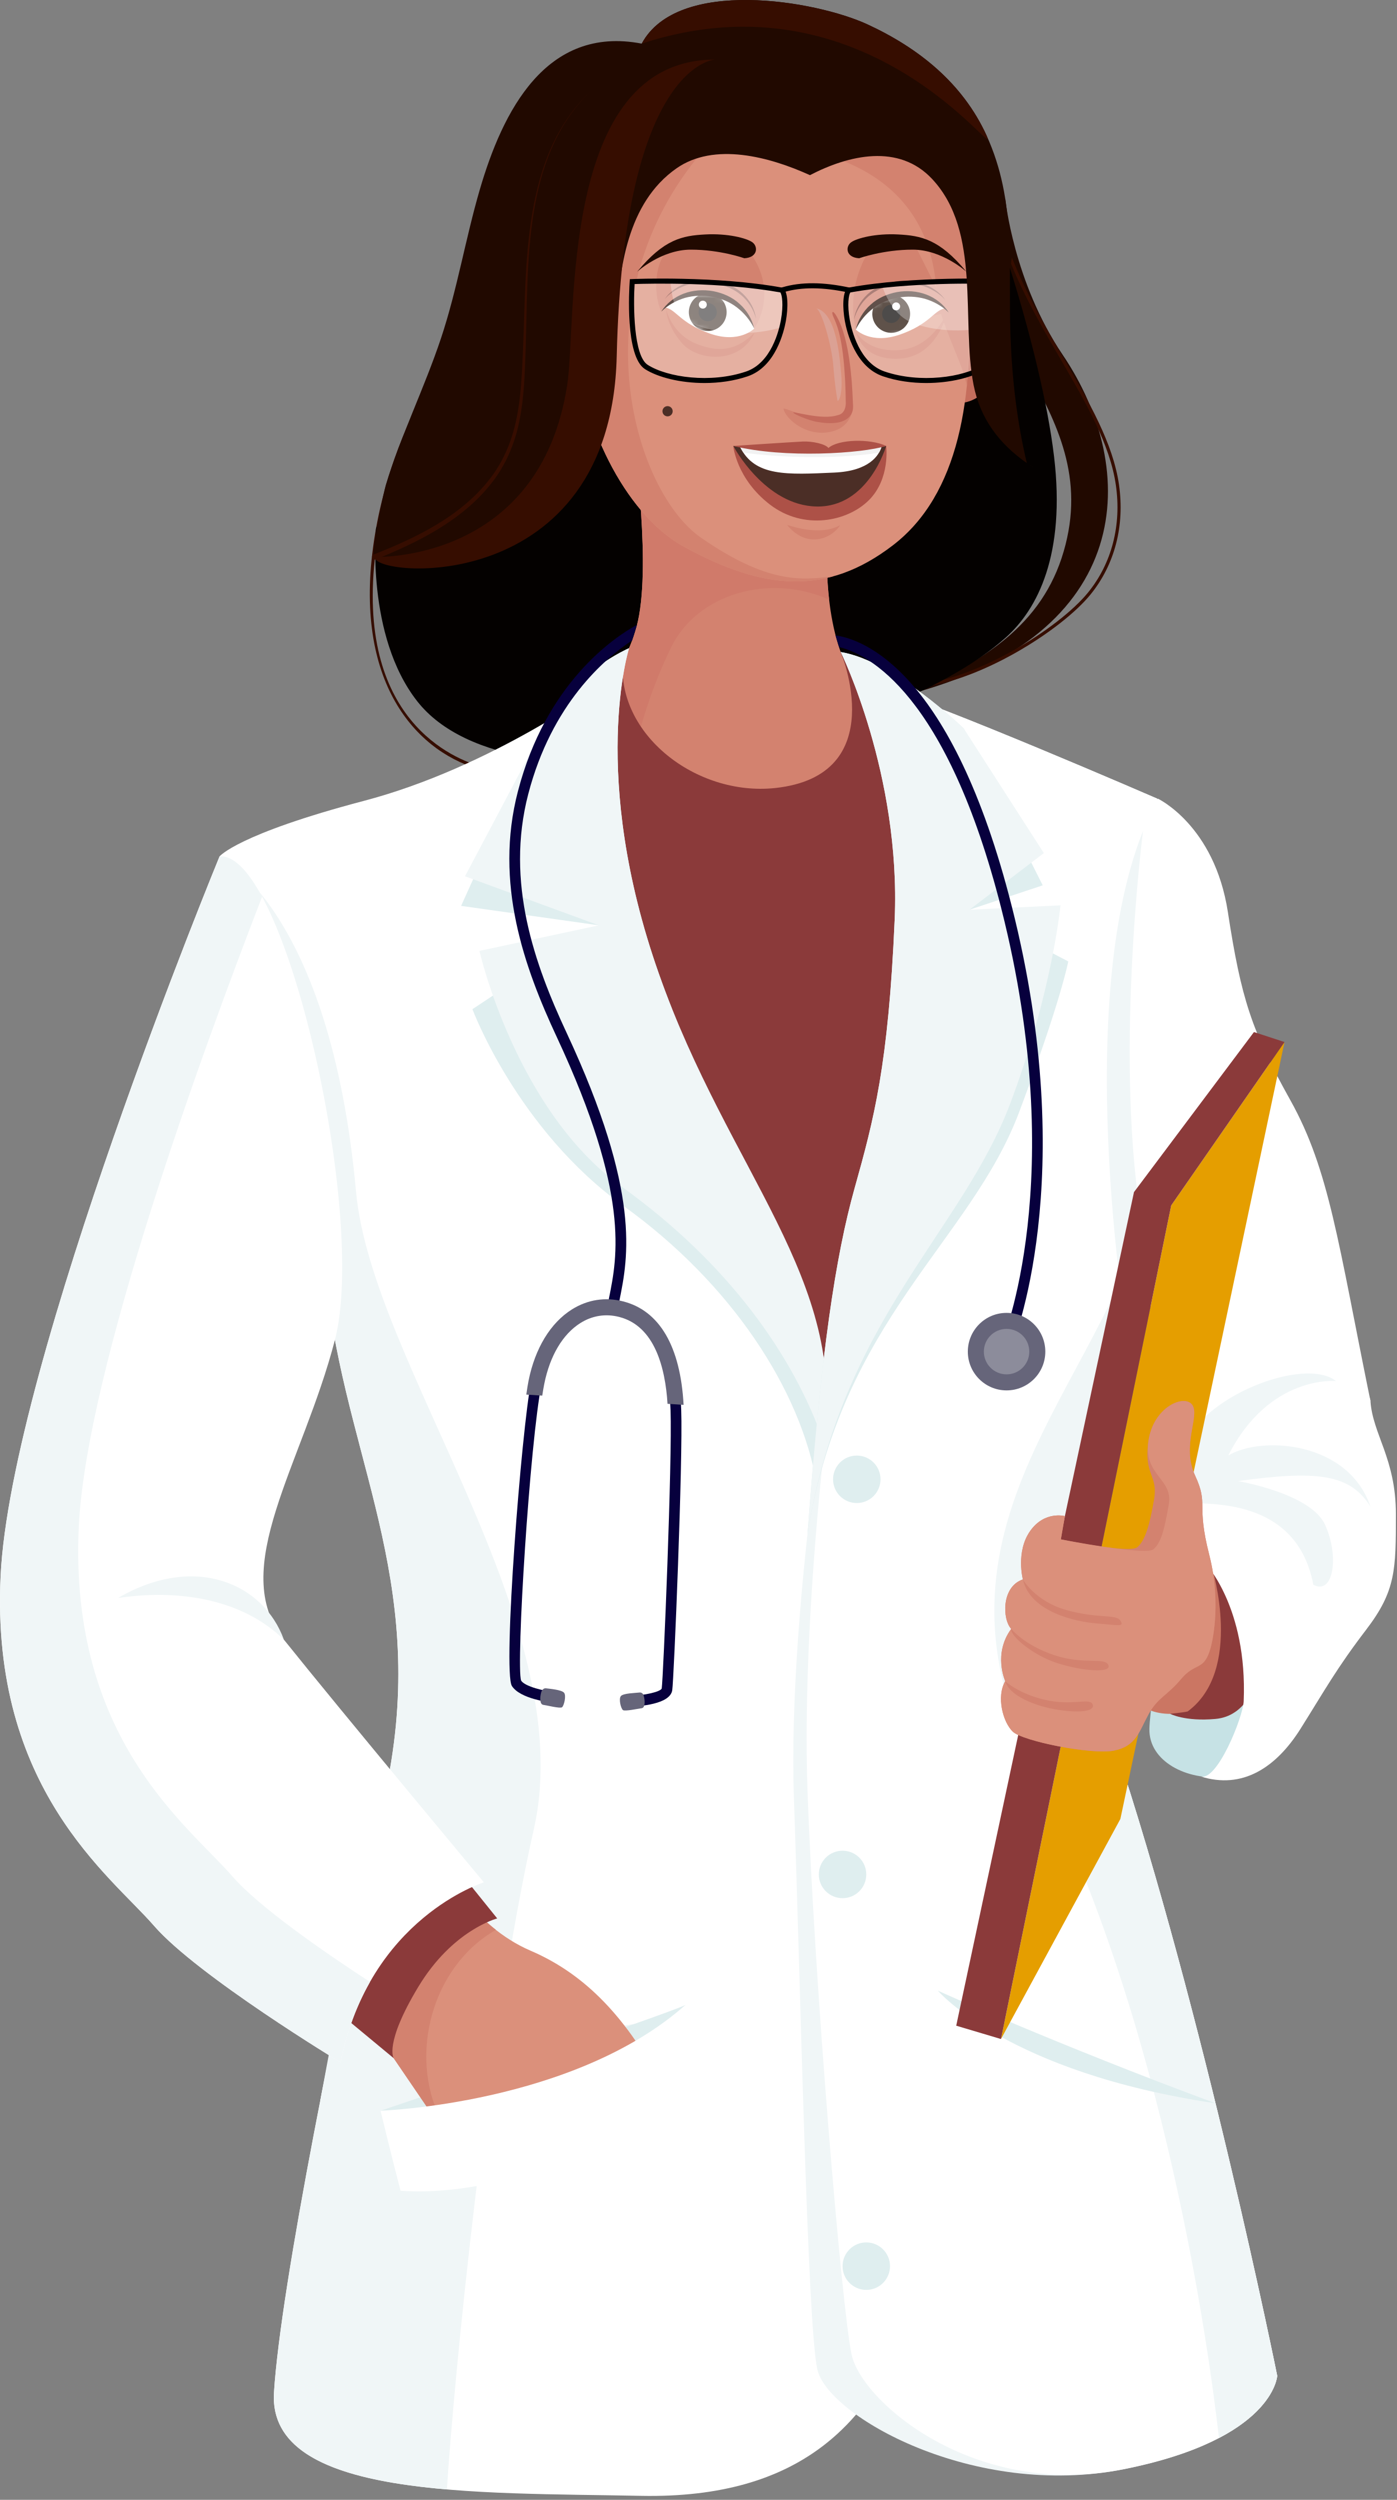
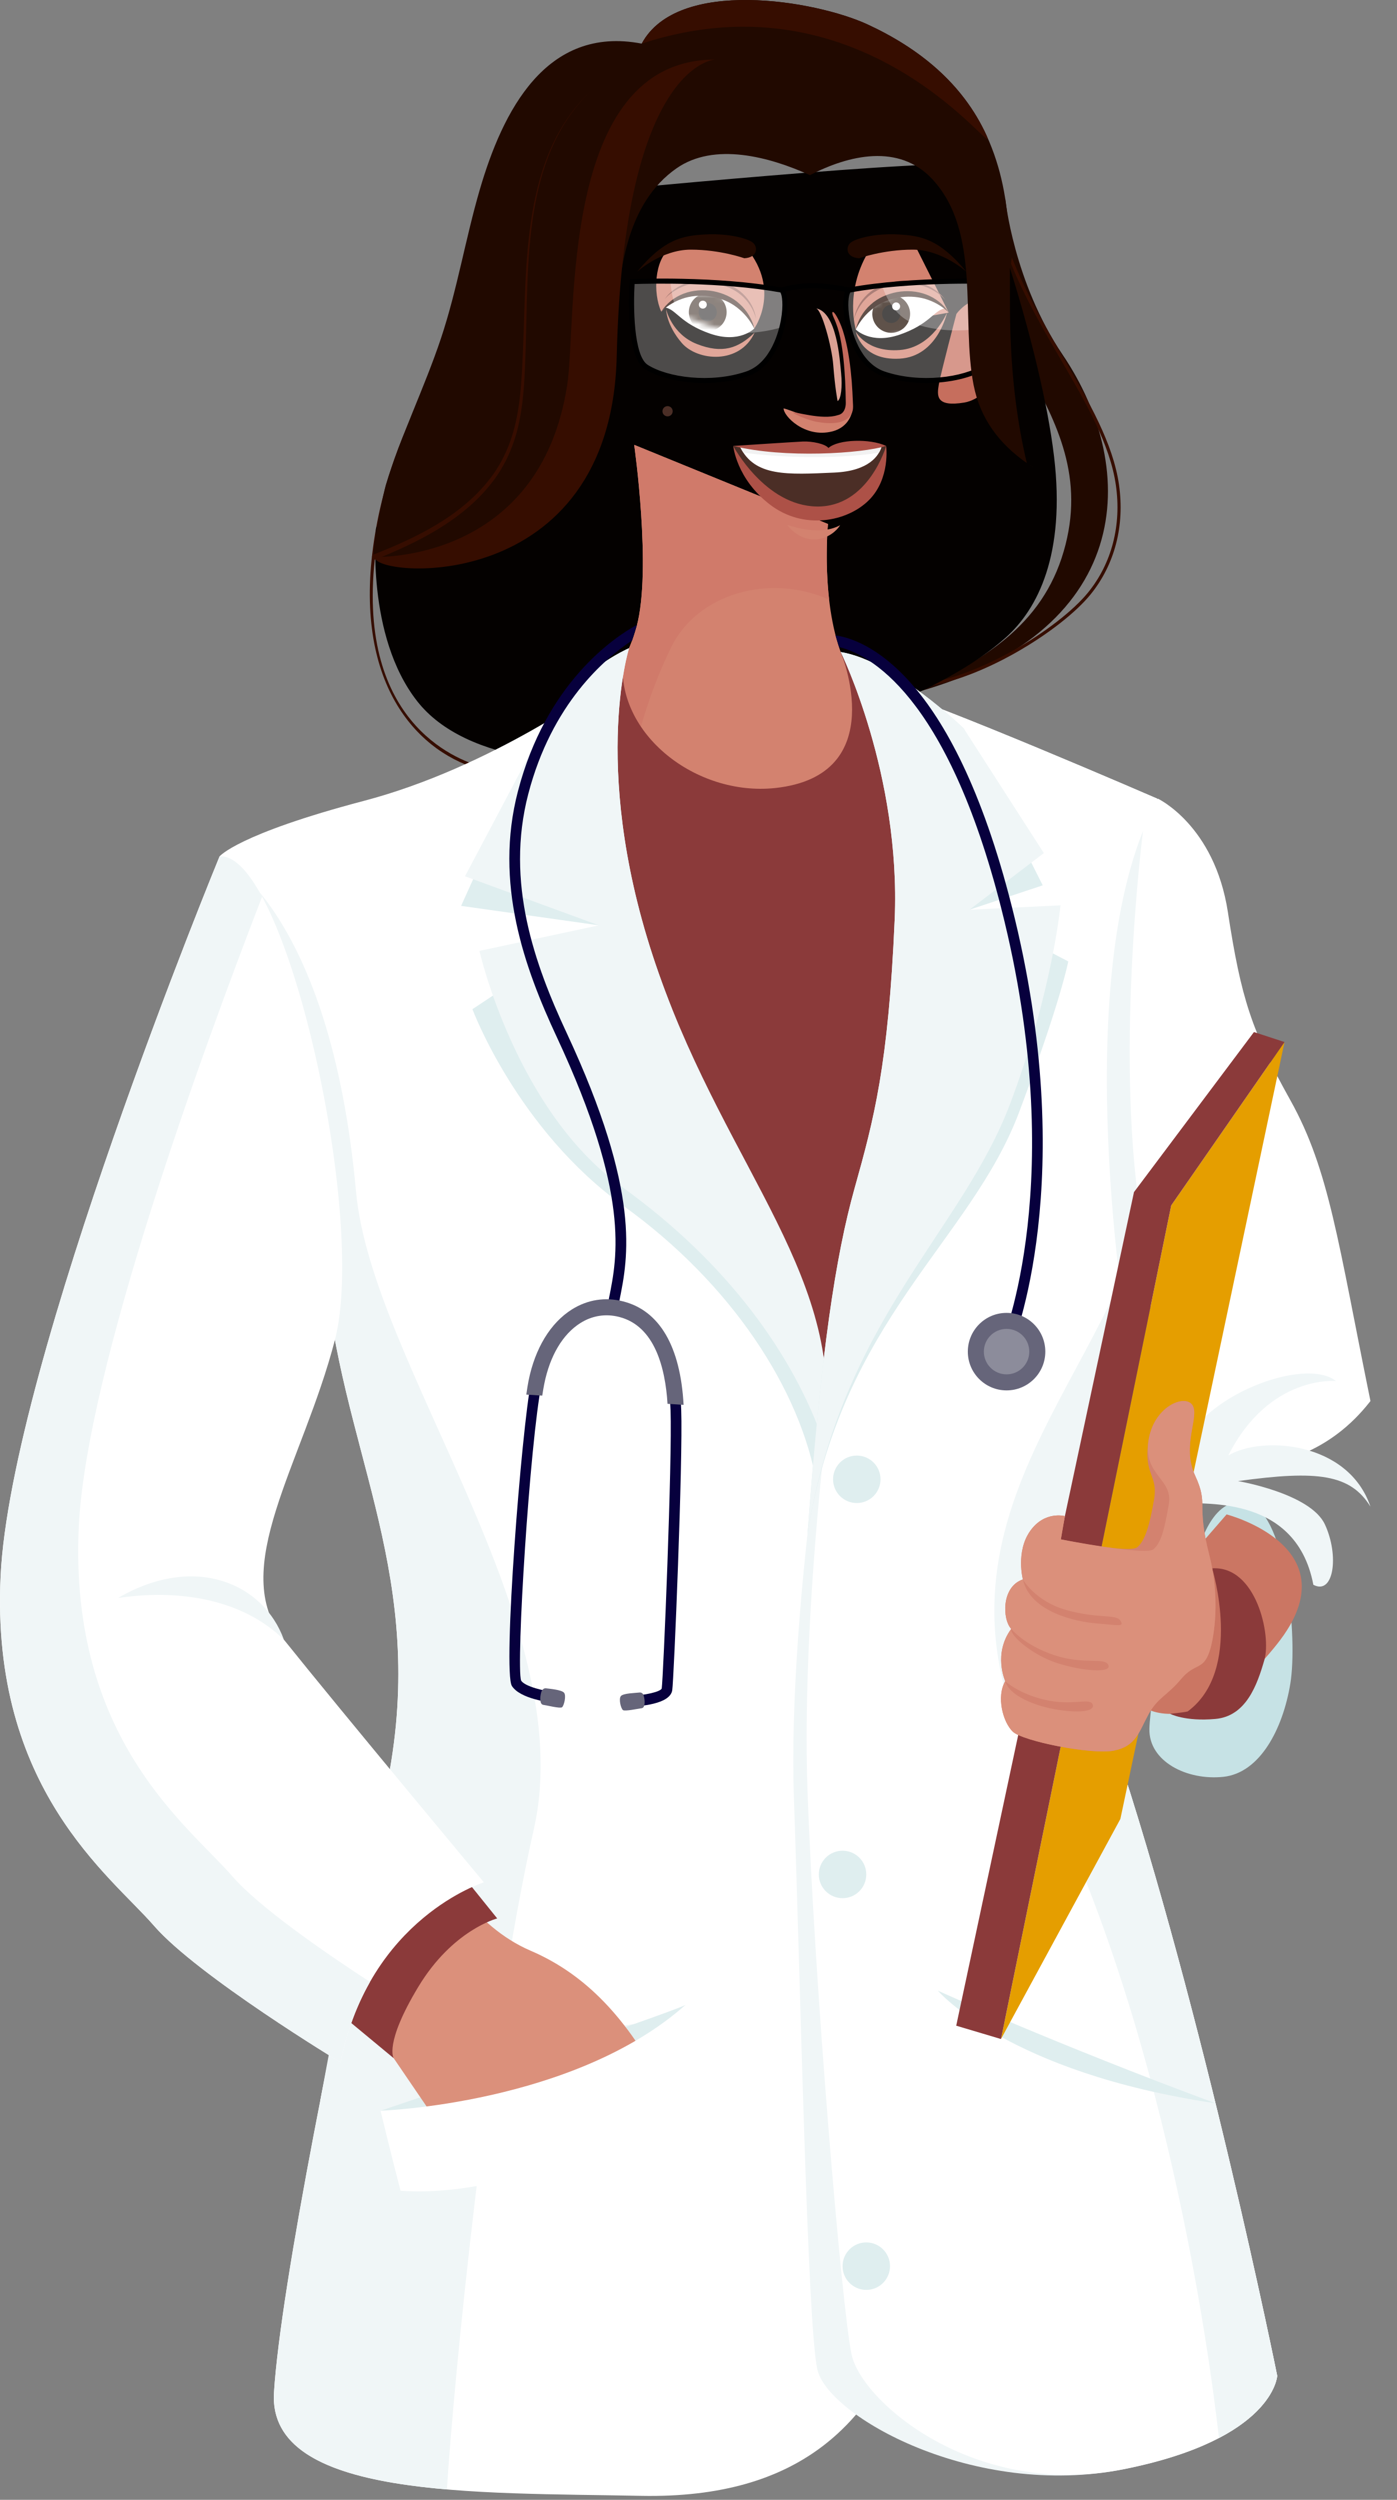
<svg xmlns="http://www.w3.org/2000/svg" width="265" height="474" viewBox="0 0 265 474" fill="none">
  <rect x="0" y="0" width="265" height="474" fill="#808080" stroke="none" />
  <path d="M190.685 37.645C190.685 37.645 192.25 53.472 201.586 67.284C216.314 89.073 215.403 120.431 172.214 131.705C186.632 125.449 197.702 118.511 201.772 104.559C205.842 90.606 200.541 80.257 194.729 69.733C188.917 59.208 182.872 49.026 190.685 37.645Z" fill="#210900" />
  <path d="M90.689 145.802C78.285 142.089 66.635 128.452 71.136 101.314C75.685 73.888 92.601 57.06 92.772 56.895L93.192 57.322C93.023 57.489 76.243 74.188 71.728 101.412C66.143 135.082 84.961 143.461 90.861 145.227L90.689 145.802Z" fill="#360D00" />
  <path d="M212.263 91.898C211.128 84.018 206.568 76.178 201.74 67.878C198.227 61.838 194.601 55.593 191.953 48.824C191.874 49.209 191.812 49.6 191.786 49.999C194.409 56.44 197.864 62.406 201.222 68.179C206.019 76.428 210.551 84.219 211.67 91.984C212.765 99.585 210.892 106.818 206.394 112.35C200.968 119.024 185.083 129.12 173.207 129.861L173.244 130.459C185.292 129.707 201.325 119.534 206.86 112.728C211.464 107.065 213.383 99.667 212.263 91.898Z" fill="#360D00" />
  <path d="M199.946 86.557C202.163 105.209 196.809 115.482 190.816 120.861C167.925 141.404 97.425 156.209 79.164 132.991C69.35 120.513 71.338 100.121 71.338 100.121C85.425 76.251 109.386 36.597 109.386 36.597C109.386 36.597 181.394 29.593 183.885 31.461C186.376 33.329 197.483 65.843 199.946 86.557Z" fill="#040100" />
  <path d="M165.998 137.443V131.666C163.653 130.385 161.495 128.381 160.124 125.253C155.565 114.847 157.06 99.358 157.06 99.358L120.299 84.348C120.299 84.348 123.66 107.969 120.775 118.734C117.89 129.498 110.764 133.385 110.764 133.385C110.764 133.385 106.07 186.288 147.638 187.809C183.606 189.125 174.257 146.452 176.944 137.443H165.998Z" fill="#D3826F" />
  <path d="M157.281 113.71C156.409 106.12 157.06 99.358 157.06 99.358L120.299 84.348C120.299 84.348 123.66 107.969 120.775 118.734C117.89 129.498 110.764 133.385 110.764 133.385C110.764 133.385 113.085 141.613 119.067 149.831C120.352 140.44 123.212 131.209 127.194 122.981C132.12 112.512 146.044 108.645 157.281 113.71Z" fill="#D07A6A" />
  <path d="M181.426 59.518C181.426 59.518 185.784 53.448 190.142 59.518C194.5 65.588 188.364 75.431 182.931 76.328C177.497 77.224 177.73 75.044 178.08 72.943C178.43 70.841 181.426 59.518 181.426 59.518Z" fill="#C66E5D" />
  <path d="M109.418 62.747C109.418 62.747 104.536 56.677 99.655 62.747C94.773 68.817 101.647 78.66 107.733 79.556C113.82 80.452 113.559 78.272 113.167 76.171C112.774 74.07 109.418 62.747 109.418 62.747Z" fill="#DB907B" />
  <path d="M105.186 76.123C105.186 76.123 104.795 75.252 103.229 73.972C101.664 72.692 101.161 68.646 101.105 66.342C101.049 64.038 102.558 61.733 103.453 61.119C104.348 60.505 108.037 64.345 108.317 65.523C108.596 66.701 109.659 68.647 108.317 70.439C106.975 72.231 107.534 72.846 108.596 73.512C109.658 74.178 108.876 75.304 108.317 75.868C107.758 76.431 106.96 75.407 106.017 74.229C105.074 73.051 106.778 70.173 107.184 69.718C107.59 69.262 104.403 68.187 103.285 71.976C103.173 69.979 105.242 66.554 107.869 68.651C107.03 65.012 105.558 63.391 104.477 62.64C103.396 61.889 102.651 64.313 102.241 66.703C101.831 69.093 102.092 72.165 103.135 72.95C104.18 73.733 104.888 75.167 105.186 76.123Z" fill="#C46A5C" />
-   <path d="M169.411 21.967C169.411 21.967 182.174 32.862 183.575 54.107C184.976 75.352 181.863 93.796 169.411 103.368C156.96 112.94 144.969 112.046 129.644 103.601C118.204 97.298 110.033 79.256 109.566 66.098C109.099 52.94 108.632 33.951 120.539 21.967C132.446 9.983 159.45 14.574 169.411 21.967Z" fill="#DB907B" />
  <path d="M143.068 62.301C143.068 62.301 148.205 55.158 141.668 47.103C134.664 46.052 129.95 44.966 127.076 47.103C124.202 49.24 123.798 55.517 125.437 59.092C128.416 56.277 130.345 54.262 137.037 56.13C139.294 57.065 142.64 59.445 143.068 62.301Z" fill="#D3826F" />
  <path d="M162.337 62.479C162.337 62.479 160.229 55.471 164.587 47.98C168.089 46.247 173.381 46.133 173.381 46.133L179.969 59.27L162.337 62.479Z" fill="#D3826F" />
-   <path d="M169.411 21.967C159.45 14.574 132.446 9.983 120.539 21.967C108.632 33.952 109.099 52.94 109.566 66.098C110.033 79.256 118.204 97.298 129.644 103.602C140.382 109.519 149.483 111.722 158.252 109.222C152.074 110.095 145.597 110.684 132.99 101.968C120.383 93.252 109.814 57.862 132.127 30.061C132.127 30.061 143.475 25.514 156.38 29.296C179.076 35.948 177.234 55.193 177.924 57.62C179.833 64.338 182.764 69.396 183.398 73.193C184.007 67.237 183.43 60.825 183.574 54.108C184.163 26.557 169.411 21.967 169.411 21.967Z" fill="#D3826F" />
  <path d="M161.663 77.917C161.663 77.917 161.272 80.95 157.856 81.806C152.614 83.12 148.554 78.797 148.652 77.428C151.423 78.19 157.003 81.267 161.663 77.917Z" fill="#D3826F" />
  <path d="M149.333 99.576C149.134 99.337 155.17 101.911 159.372 99.576C157.816 102.067 153.146 104.168 149.333 99.576Z" fill="#D3826F" />
  <path d="M113.886 56.92C113.886 56.92 109.91 63.296 111.665 77.904C110.384 76.17 109.022 63.033 109.411 60.613C109.8 58.193 113.886 56.92 113.886 56.92Z" fill="black" />
  <path d="M162.337 62.478C162.337 62.478 163.382 57.712 169.125 56.146C174.868 54.58 179.13 58.507 179.13 58.507C177.155 58.881 176.329 61.482 170.733 63.431C165.136 65.382 162.337 62.478 162.337 62.478Z" fill="white" />
  <mask id="mask0_80_1303" style="mask-type:luminance" maskUnits="userSpaceOnUse" x="162" y="55" width="18" height="10">
    <path d="M162.337 62.478C162.337 62.478 163.382 57.712 169.125 56.146C174.868 54.58 179.13 58.507 179.13 58.507C177.155 58.881 176.329 61.482 170.733 63.431C165.136 65.382 162.337 62.478 162.337 62.478Z" fill="white" />
  </mask>
  <g mask="url(#mask0_80_1303)">
    <path d="M172.15 57.706C173.152 59.414 172.579 61.612 170.871 62.614C169.163 63.616 166.966 63.043 165.963 61.335C164.961 59.627 165.534 57.429 167.242 56.428C168.951 55.425 171.148 55.998 172.15 57.706Z" fill="#1E0B00" />
    <path d="M170.543 58.649C171.024 59.47 170.749 60.525 169.929 61.006C169.108 61.487 168.053 61.212 167.572 60.391C167.091 59.57 167.366 58.515 168.187 58.034C169.006 57.553 170.062 57.828 170.543 58.649Z" fill="#040100" />
    <path d="M170.641 57.715C170.852 58.075 170.731 58.537 170.372 58.748C170.012 58.959 169.55 58.838 169.339 58.479C169.128 58.119 169.249 57.657 169.608 57.446C169.968 57.235 170.43 57.355 170.641 57.715Z" fill="white" />
  </g>
  <path d="M162.337 62.478C162.735 60.709 163.722 59.035 165.126 57.789C166.505 56.501 168.321 55.725 170.161 55.383C172.003 55.051 173.959 55.187 175.718 55.852C177.469 56.523 179.013 57.721 179.969 59.27C178.686 57.993 177.093 57.142 175.449 56.653C173.788 56.203 172.042 56.127 170.347 56.447C168.661 56.746 167.032 57.385 165.664 58.437C164.291 59.474 163.129 60.856 162.337 62.478Z" fill="#210900" />
  <path d="M162 60.613C162.219 58.805 163.174 57.108 164.517 55.842C165.879 54.568 167.649 53.819 169.448 53.451C171.256 53.091 173.165 53.149 174.923 53.733C176.647 54.348 178.296 55.365 179.304 56.891C178.733 56.19 178.003 55.644 177.235 55.193C176.471 54.732 175.65 54.376 174.799 54.13C173.942 53.906 173.069 53.763 172.186 53.725C171.304 53.73 170.416 53.776 169.553 53.981C168.679 54.126 167.837 54.411 167.023 54.749C166.229 55.128 165.465 55.577 164.792 56.151C163.459 57.297 162.438 58.857 162 60.613Z" fill="#89493F" />
  <path d="M143.068 62.3C143.068 62.3 142.023 57.535 136.28 55.968C130.537 54.403 126.275 58.33 126.275 58.33C128.25 58.703 129.076 61.304 134.672 63.254C140.268 65.204 143.068 62.3 143.068 62.3Z" fill="white" />
  <mask id="mask1_80_1303" style="mask-type:luminance" maskUnits="userSpaceOnUse" x="126" y="55" width="18" height="9">
-     <path d="M143.068 62.3C143.068 62.3 142.023 57.535 136.28 55.968C130.537 54.403 126.275 58.33 126.275 58.33C128.25 58.703 129.076 61.304 134.672 63.254C140.268 65.204 143.068 62.3 143.068 62.3Z" fill="white" />
+     <path d="M143.068 62.3C143.068 62.3 142.023 57.535 136.28 55.968C130.537 54.403 126.275 58.33 126.275 58.33C140.268 65.204 143.068 62.3 143.068 62.3Z" fill="white" />
  </mask>
  <g mask="url(#mask1_80_1303)">
    <path d="M131.159 57.373C130.157 59.081 130.73 61.278 132.438 62.28C134.147 63.282 136.344 62.709 137.346 61.001C138.348 59.293 137.775 57.096 136.067 56.094C134.358 55.091 132.161 55.664 131.159 57.373Z" fill="#1E0B00" />
    <path d="M132.767 58.314C132.286 59.135 132.561 60.19 133.381 60.671C134.202 61.152 135.257 60.877 135.738 60.056C136.219 59.235 135.944 58.18 135.123 57.699C134.303 57.218 133.248 57.494 132.767 58.314Z" fill="#040100" />
    <path d="M132.669 57.383C132.458 57.743 132.579 58.205 132.938 58.416C133.298 58.627 133.76 58.506 133.971 58.147C134.182 57.788 134.061 57.325 133.702 57.114C133.342 56.902 132.879 57.023 132.669 57.383Z" fill="white" />
  </g>
  <path d="M143.068 62.301C142.671 60.532 141.683 58.858 140.279 57.612C138.9 56.323 137.084 55.548 135.244 55.205C133.402 54.874 131.446 55.009 129.688 55.675C127.937 56.345 126.393 57.544 125.437 59.092C126.72 57.816 128.313 56.964 129.957 56.475C131.617 56.026 133.364 55.949 135.059 56.27C136.745 56.569 138.374 57.207 139.742 58.259C141.114 59.297 142.276 60.679 143.068 62.301Z" fill="#210900" />
  <path d="M126.357 58.66C126.357 58.66 126.379 61.617 129.336 65.041C132.293 68.465 140.347 69.204 143.149 63.056C140.036 66.091 136.987 67.105 132.208 65.236C127.43 63.368 126.357 58.66 126.357 58.66Z" fill="#D3826F" />
  <path d="M162.337 62.89C162.337 62.89 163.391 68.416 170.652 68.008C177.913 67.599 179.665 59.219 179.665 59.219C179.665 59.219 176.932 65.907 170.652 66.374C164.372 66.84 162.337 62.89 162.337 62.89Z" fill="#D3826F" />
  <path d="M143.405 60.435C143.186 58.628 142.231 56.93 140.888 55.664C139.526 54.39 137.756 53.641 135.956 53.273C134.149 52.913 132.239 52.971 130.482 53.555C128.758 54.17 127.109 55.187 126.101 56.713C126.672 56.012 127.402 55.466 128.17 55.015C128.934 54.554 129.755 54.198 130.606 53.952C131.463 53.728 132.336 53.585 133.219 53.547C134.101 53.552 134.988 53.598 135.852 53.803C136.726 53.948 137.568 54.233 138.382 54.571C139.176 54.95 139.941 55.399 140.613 55.973C141.946 57.119 142.967 58.68 143.405 60.435Z" fill="#89493F" />
  <path d="M141.2 48.97C141.2 48.97 136.648 47.336 131.045 47.336C125.442 47.336 120.85 51.538 120.85 51.538C125.986 45.312 129.488 44.69 133.768 44.456C138.048 44.223 141.628 45.156 142.717 45.935C143.807 46.713 143.807 48.815 141.2 48.97Z" fill="#210900" />
  <path d="M162.978 48.97C162.978 48.97 167.53 47.336 173.133 47.336C178.736 47.336 183.328 51.538 183.328 51.538C178.192 45.312 174.69 44.69 170.41 44.456C166.13 44.223 162.55 45.156 161.461 45.935C160.37 46.713 160.371 48.815 162.978 48.97Z" fill="#210900" />
  <path d="M154.79 58.465C155.865 58.666 157.788 65.712 158.056 69.165C158.405 73.674 158.886 76.057 158.886 76.057C159.549 75.634 159.801 73.33 159.556 70.796C159.311 68.262 158.746 59.204 154.79 58.465Z" fill="#DBA194" />
  <path d="M168.101 84.557C168.101 84.557 156.658 86.966 139.091 84.557C144.311 94.495 149.53 96 154.549 96.803C159.568 97.606 168.402 93.591 168.101 84.557Z" fill="#4B2E26" />
  <path d="M167.224 84.715C166.748 86.299 164.96 89.314 158.23 89.609C149.372 89.997 143.149 90.428 140.383 84.725C154.428 86.495 164.33 85.195 167.224 84.715Z" fill="white" />
  <path d="M166.715 85.852C166.96 85.437 167.125 85.044 167.224 84.715C164.33 85.195 154.428 86.494 140.384 84.725C140.583 85.136 140.802 85.511 141.039 85.857C154.023 87.418 163.355 86.368 166.715 85.852Z" fill="#F2F2F2" />
  <path d="M139.091 84.556C139.091 84.556 150.511 83.804 152.285 83.719C154.059 83.634 156.594 84.184 157.143 84.944C159.002 83.296 164.991 83.111 168.1 84.556C163.48 86 148.793 86.956 139.091 84.556Z" fill="#AD5147" />
  <path d="M139.091 84.557C139.091 84.557 139.663 90.771 146.054 95.675C152.445 100.58 160.734 98.928 164.832 94.83C168.93 90.732 168.101 84.557 168.101 84.557C168.101 84.557 164.763 96.21 154.92 96.041C145.077 95.872 139.091 84.557 139.091 84.557Z" fill="#AD5147" />
  <path opacity="0.29" d="M119.926 53.393C119.926 53.393 135.688 52.705 148.268 55.005C149.827 56.271 148.748 68.503 141.672 70.901C134.597 73.299 126.262 71.918 122.604 69.582C118.947 67.247 119.926 53.393 119.926 53.393Z" fill="white" />
  <path opacity="0.29" d="M148.337 62.024C149.153 58.695 149.011 55.607 148.269 55.004C141.089 53.691 132.878 53.352 127.147 53.303C127.458 56.506 128.174 59.575 129.727 60.567C133.305 62.853 141.362 64.215 148.337 62.024Z" fill="white" />
  <path d="M133.643 72.626C129.074 72.626 124.801 71.555 122.346 69.988C118.557 67.568 119.344 54.807 119.447 53.36L119.477 52.933L119.904 52.914C120.063 52.906 135.864 52.25 148.353 54.534L148.474 54.556L148.569 54.633C149.542 55.423 149.512 58.419 149.072 60.868C148.712 62.874 147.126 69.559 141.825 71.356C139.21 72.243 136.374 72.626 133.643 72.626ZM120.376 53.857C120.136 57.921 120.161 67.453 122.863 69.179C126.598 71.565 134.794 72.727 141.518 70.448C146.322 68.819 147.793 62.574 148.13 60.699C148.66 57.742 148.343 55.895 148.03 55.45C136.823 53.427 122.976 53.772 120.376 53.857Z" fill="black" />
  <path opacity="0.29" d="M189.409 53.393C189.409 53.393 173.647 52.705 161.067 55.005C159.508 56.271 160.587 68.503 167.663 70.901C174.738 73.299 183.073 71.918 186.731 69.582C190.388 67.247 189.409 53.393 189.409 53.393Z" fill="white" />
  <path opacity="0.29" d="M189.381 61.501C189.693 57.422 189.409 53.393 189.409 53.393C189.409 53.393 178.303 52.909 167.296 54.114C168.36 57.271 170.324 60.328 173.499 61.404C178.954 63.252 185.15 62.85 189.381 61.501Z" fill="white" />
  <path d="M175.692 72.626C172.961 72.626 170.126 72.244 167.509 71.356C162.207 69.559 160.621 62.874 160.262 60.868C159.822 58.419 159.793 55.423 160.766 54.633L160.861 54.556L160.982 54.534C173.47 52.25 189.273 52.906 189.431 52.914L189.858 52.933L189.888 53.36C189.991 54.807 190.778 67.568 186.989 69.988C184.533 71.555 180.26 72.626 175.692 72.626ZM161.305 55.45C160.992 55.895 160.675 57.742 161.205 60.699C161.542 62.574 163.013 68.819 167.817 70.448C174.541 72.727 182.737 71.565 186.472 69.179C189.175 67.453 189.199 57.921 188.958 53.857C186.359 53.77 172.511 53.426 161.305 55.45Z" fill="black" />
  <path d="M158.685 59.947C159.393 61.179 159.873 62.523 160.235 63.879C160.967 66.594 161.341 69.584 161.568 72.355C161.677 73.742 161.729 74.924 161.789 76.311C161.801 76.668 161.84 76.968 161.806 77.43C161.701 78.867 160.542 79.752 159.225 80.059C157.692 80.391 156.247 80.204 154.847 79.971C153.443 79.725 150.377 78.463 150.472 78.209C150.561 77.971 155.988 79.71 158.915 78.716C160.227 78.472 160.459 77.103 160.438 76.35C160.423 74.975 160.381 73.6 160.318 72.228C160.168 69.49 159.941 66.749 159.397 64.082C159.122 62.749 158.716 61.452 158.147 60.23C157.577 59.01 157.988 58.711 158.685 59.947Z" fill="#C46A5C" />
  <path d="M127.603 77.978C127.603 78.514 127.169 78.948 126.633 78.948C126.097 78.948 125.663 78.514 125.663 77.978C125.663 77.442 126.097 77.008 126.633 77.008C127.169 77.008 127.603 77.442 127.603 77.978Z" fill="#4B2E26" />
  <path d="M148.275 55.487C148.214 55.487 148.158 55.476 148.095 55.452L148.441 54.557L148.268 55.004L148.226 54.53C148.269 54.522 148.341 54.499 148.444 54.468C151.909 53.435 156.191 53.456 161.168 54.535L160.965 55.472C156.15 54.429 152.029 54.399 148.719 55.387C148.514 55.449 148.388 55.487 148.275 55.487Z" fill="black" />
  <path d="M159.481 123.635C159.481 123.635 169.294 147.078 146.99 149.426C131.925 150.991 116.936 139.114 118.166 125.252C112.441 129.724 109.912 134.782 106.33 142.791C102.747 150.799 109.175 180.831 117.711 201.063C126.246 221.295 143.473 269.896 155.25 273.889C167.027 277.881 170.49 240.895 177.926 217.185C185.362 193.476 179.123 134.656 179.123 134.656C179.123 134.656 165.365 132.542 159.481 123.635Z" fill="#8B3A3A" />
  <path d="M113.721 130.398C113.721 130.398 93.068 145.529 69.042 151.851C45.017 158.174 41.645 162.388 41.645 162.388C41.645 162.388 58.084 213.811 62.298 246.266C66.513 278.721 81.687 301.904 72.835 341.103C63.984 380.302 53.235 433.411 51.971 453.643C50.706 473.875 90.538 472.61 121.518 473.243C152.498 473.875 164.511 458.701 171.465 442.895C178.42 427.089 163.878 318.975 164.51 305.065C165.142 291.155 156.189 246.266 137.905 216.55C119.622 186.835 111.614 146.036 113.721 130.398Z" fill="white" />
  <path d="M101.271 346.795C110.123 307.596 70.516 258.589 67.543 225.996C62.643 172.262 41.645 162.389 41.645 162.389C41.645 162.389 58.083 213.812 62.299 246.267C66.514 278.722 81.688 301.905 72.836 341.104C63.985 380.303 53.236 433.412 51.972 453.644C51.193 466.113 66.026 470.416 84.774 472.031C86.039 451.8 92.42 385.994 101.271 346.795Z" fill="#F0F6F7" />
  <path d="M63.021 386.1L60.728 398.434C60.728 398.434 66.919 395.584 72.188 400.22C77.457 404.857 92.42 404.646 98.9 402.591C105.381 400.536 130.038 380.146 130.038 380.146C130.038 380.146 122.767 385.362 111.545 383.939C100.323 382.516 77.72 367.975 77.72 367.975L63.021 386.1Z" fill="#F0F6F7" />
  <path d="M72.188 400.22C72.188 400.22 127.668 381.569 130.039 380.146C123.4 391.368 80.249 406.068 72.188 400.22Z" fill="#DFEEEF" />
  <path d="M167.041 130.398C167.041 130.398 175.893 171.939 167.041 209.103C158.189 246.267 149.338 305.066 150.603 341.104C151.867 377.142 153.132 440.367 155.029 449.218C156.926 458.07 184.745 473.876 213.196 468.186C241.647 462.496 242.279 450.483 242.279 450.483C242.279 450.483 228.369 381.568 211.299 330.356C194.228 279.144 212.564 260.809 218.886 222.874C225.208 184.939 219.518 151.43 219.518 151.43C219.518 151.43 176.946 132.97 167.041 130.398Z" fill="#F0F6F7" />
  <path d="M167.041 130.398C167.041 130.398 175.893 171.939 167.041 209.103C158.189 246.267 151.912 303.38 153.176 339.418C154.44 375.456 159.649 437.627 161.546 446.479C163.443 455.331 184.744 473.876 213.195 468.186C241.646 462.496 242.278 450.483 242.278 450.483C242.278 450.483 228.368 381.568 211.298 330.356C194.227 279.144 212.563 260.809 218.885 222.874C225.207 184.939 219.517 151.43 219.517 151.43C219.517 151.43 176.946 132.97 167.041 130.398Z" fill="white" />
  <path d="M167.027 280.495C167.027 282.981 165.012 284.996 162.526 284.996C160.04 284.996 158.025 282.981 158.025 280.495C158.025 278.009 160.04 275.994 162.526 275.994C165.012 275.994 167.027 278.009 167.027 280.495Z" fill="#DFEEEF" />
  <path d="M159.826 359.92C162.312 359.92 164.327 357.905 164.327 355.419C164.327 352.933 162.312 350.918 159.826 350.918C157.34 350.918 155.325 352.933 155.325 355.419C155.325 357.905 157.34 359.92 159.826 359.92Z" fill="#DFEEEF" />
  <path d="M168.829 429.692C168.829 432.178 166.814 434.193 164.328 434.193C161.842 434.193 159.827 432.178 159.827 429.692C159.827 427.206 161.842 425.191 164.328 425.191C166.813 425.191 168.829 427.206 168.829 429.692Z" fill="#DFEEEF" />
  <path d="M211.298 330.357C194.227 279.145 212.562 260.81 218.885 222.875C212.563 260.81 171.904 287.09 196.38 335.204C221.102 383.802 229.471 446.752 231.228 462.281C241.952 456.681 242.279 450.484 242.279 450.484C242.279 450.484 228.369 381.569 211.298 330.357Z" fill="#F0F6F7" />
  <path d="M177.909 377.459C177.909 377.459 191.075 392.979 230.578 398.813C200.218 387.575 177.909 377.459 177.909 377.459Z" fill="#DFEEEF" />
  <path d="M119.33 122.9C119.33 122.9 111.703 147.004 124.981 184.623C138.258 222.242 161.661 253.972 154.994 281.74C151.964 263.418 138.545 243.231 118.313 228.689C98.081 214.147 89.616 191.355 89.616 191.355L113.6 175.455L87.467 171.767C87.467 171.767 100.171 143.583 103.168 137.836C108.554 127.51 119.33 122.9 119.33 122.9Z" fill="#DFEEEF" />
  <path d="M119.33 122.9C119.33 122.9 111.703 147.004 124.981 184.623C138.258 222.242 160.93 242.888 156.165 273.216C150.482 257.057 138.259 239.628 118.027 225.086C97.795 210.544 90.946 180.302 90.946 180.302L113.602 175.455L88.207 166.154C88.207 166.154 100.173 143.583 103.17 137.836C108.554 127.51 119.33 122.9 119.33 122.9Z" fill="#F0F6F7" />
  <path d="M159.481 123.635C159.481 123.635 170.898 146.759 169.713 174.35C168.528 201.941 165.761 212.285 162.126 225.246C158.491 238.207 155.731 256.411 153.177 290.848C159.755 250.062 184.07 235.464 193.33 210.856C201.233 189.853 202.643 182.301 202.643 182.301L183.886 172.505L197.796 167.869L182.833 138.153C182.831 138.153 169.554 125.251 159.481 123.635Z" fill="#DFEEEF" />
  <path d="M159.481 123.635C159.481 123.635 170.898 146.759 169.713 174.35C168.528 201.941 165.761 212.285 162.126 225.246C158.491 238.207 155.731 256.411 153.177 290.848C159.755 250.062 182.424 233.712 191.684 209.104C199.587 188.101 201.168 171.663 201.168 171.663L183.886 172.506L198.007 161.758L182.833 138.154C182.831 138.153 169.554 125.251 159.481 123.635Z" fill="#F0F6F7" />
  <path d="M221.714 160.914C221.714 160.914 211.407 177.858 212.963 200.437C214.518 223.016 213.495 259.861 204.96 282.938C221.082 250.377 221.399 233.307 219.186 218.449C216.973 203.591 212.863 182.094 221.714 160.914Z" fill="#F0F6F7" />
  <path d="M219.638 151.432C219.638 151.432 230.386 156.49 232.915 172.928C235.444 189.366 237.385 195.373 244.791 208.65C252.198 221.927 253.853 235.731 259.965 265.655C244.58 285.465 219.637 275.985 219.637 275.985C219.637 275.985 219.426 245.005 215.106 226.037C210.786 207.069 213.315 157.122 219.638 151.432Z" fill="white" />
  <path d="M216.819 157.58C216.819 157.58 211.143 201.876 216.819 233.115C216.75 249.146 214.296 256.285 214.296 256.285C214.296 256.285 203.032 192.07 216.819 157.58Z" fill="#F0F6F7" />
  <path d="M222.279 301.899C222.279 301.899 218.169 321.657 218.033 327.821C217.897 333.985 225.143 337.647 232.067 336.91C238.991 336.173 243.345 327.873 244.767 319.233C246.19 310.593 244.001 287.516 237.113 285.145C230.225 282.774 227.365 293.374 227.135 294.871C226.907 296.367 222.279 301.899 222.279 301.899Z" fill="#C6E2E5" />
  <path d="M217.605 324.035C217.605 324.035 227.737 330.037 242.279 311.702C256.821 293.367 232.674 287.154 232.674 287.154L222.487 298.877L217.605 324.035Z" fill="#CB7663" />
  <path d="M229.934 297.375C229.934 297.375 235.897 316.708 225.283 324.519C224.022 324.781 221.94 324.951 221.94 324.951C221.94 324.951 224.756 326.459 230.566 325.932C236.376 325.405 238.469 319.504 239.839 314.762C241.209 310.02 238.258 296.848 229.934 297.375Z" fill="#8B3A3A" />
-   <path d="M228.594 296.368C228.594 296.368 236.653 304.686 235.919 322.589C235.798 325.534 230.881 337.885 227.72 336.831C235.698 339.36 242.082 335.145 246.718 327.769C251.354 320.393 253.513 316.389 259.152 309.012C264.791 301.636 264.791 297.632 264.791 287.094C264.791 276.557 260.385 271.977 259.964 265.654C259.542 259.332 227.195 267.667 226.482 275.244C225.77 282.823 222.061 291.732 228.594 296.368Z" fill="white" />
  <path d="M224.79 284.801C226.456 285.679 245.735 282.548 249.131 300.495C253.01 302.54 254.064 294.953 251.324 289.052C248.584 283.151 234.843 280.833 234.843 280.833C250.06 278.726 256.172 279.569 259.965 285.68C255.75 273.246 239.281 272.192 232.989 275.986C240.787 260.601 253.432 261.866 253.432 261.866C248.163 257.651 231.694 263.268 226.019 271.629C220.345 279.989 224.79 284.801 224.79 284.801Z" fill="#F0F6F7" />
  <path d="M212.525 344.899L189.879 386.627L222.167 228.566L243.663 197.586L212.525 344.899Z" fill="#E59E00" />
  <path d="M181.387 384.098L215.107 226.037L237.868 195.689L243.663 197.586L222.167 228.566L189.879 386.627L181.387 384.098Z" fill="#8B3A3A" />
  <path d="M229.648 312.444C229.648 312.444 231.909 304.699 229.38 294.794C226.851 284.889 229.332 285.468 226.697 279.778C224.063 274.088 227.645 268.503 226.17 266.395C224.695 264.287 218.794 266.711 217.846 273.244C216.898 279.777 219.743 279.567 218.9 284.414C218.057 289.261 217.214 292.106 215.739 293.371C214.264 294.635 201.234 291.887 201.234 291.887L202 287.476C202 287.476 198.142 286.416 195.402 290.315C192.662 294.214 194.032 299.483 194.032 299.483C189.923 300.853 190.133 307.07 191.819 308.861C188.342 313.603 190.685 318.766 190.685 318.766C188.974 321.716 190.238 326.564 192.135 328.355C194.032 330.146 207.098 332.781 211.313 331.938C215.528 331.095 216.055 328.355 217.846 325.089C219.637 321.822 221.323 321.612 224.063 318.345C226.803 315.078 228.383 316.969 229.648 312.444Z" fill="#D3826F" />
  <path d="M229.648 312.444C229.648 312.444 231.909 304.699 229.38 294.794C226.851 284.889 229.332 285.468 226.697 279.778C224.063 274.088 227.645 268.503 226.17 266.395C224.695 264.287 218.794 266.711 217.846 273.244C216.898 279.777 222.557 280.383 221.714 285.23C220.871 290.077 220.265 292.501 218.79 293.765C217.315 295.03 201.234 291.886 201.234 291.886L202 287.475C202 287.475 198.142 286.415 195.402 290.314C192.662 294.213 194.032 299.482 194.032 299.482C189.923 300.852 190.133 307.069 191.819 308.86C188.342 313.602 190.685 318.765 190.685 318.765C188.974 321.715 190.238 326.563 192.135 328.354C194.032 330.145 207.098 332.78 211.313 331.937C215.528 331.094 216.055 328.354 217.846 325.088C219.637 321.821 221.323 321.611 224.063 318.344C226.803 315.078 228.383 316.969 229.648 312.444Z" fill="#DB907B" />
  <path d="M194.032 299.484C194.032 299.484 196.346 303.646 202.352 305.306C208.358 306.966 211.713 306.017 212.525 307.282C213.337 308.546 212.152 308.151 208.121 307.835C204.09 307.518 195.432 305.674 194.032 299.484Z" fill="#D3826F" />
  <path d="M191.819 308.861C191.819 308.861 194.291 311.943 199.981 313.84C205.671 315.737 209.623 314.156 210.255 315.737C210.887 317.318 205.197 316.843 200.534 315.342C195.871 313.84 191.56 310.126 191.819 308.861Z" fill="#D3826F" />
  <path d="M190.685 318.766C190.685 318.766 193.105 321.111 198.163 322.296C203.221 323.481 206.461 321.98 207.172 323.007C207.883 324.034 206.303 324.983 201.166 324.271C196.029 323.561 191.357 321.34 190.685 318.766Z" fill="#D3826F" />
  <path d="M83.885 353.752C83.885 353.752 89.575 365.132 100.64 369.874C111.704 374.616 118.659 383.151 124.349 392.951C130.039 402.751 85.782 406.544 85.782 406.544L66.815 378.725L83.885 353.752Z" fill="#DB907B" />
-   <path d="M94.068 365.928C87.33 360.637 83.884 353.75 83.884 353.75L66.813 378.724L85.78 406.543C85.78 406.543 85.819 406.54 85.885 406.534C85.062 404.993 84.286 403.419 83.567 401.801C77.493 389.65 81.931 372.834 94.068 365.928Z" fill="#D3826F" />
  <path d="M88.205 356.174L94.317 363.761C94.317 363.761 85.883 365.905 79.354 376.722C72.825 387.539 74.684 390.266 74.684 390.266L65.971 383.044C65.971 383.044 63.495 362.76 88.205 356.174Z" fill="#8B3A3A" />
  <path d="M41.645 162.391C41.645 162.391 2.008 258.546 0.112 298.878C-1.785 339.21 20.976 355.648 29.195 365.132C37.414 374.616 64.601 391.054 64.601 391.054C70.08 363.657 91.788 356.913 91.788 356.913C91.788 356.913 64.601 324.325 53.853 310.903C43.105 297.481 57.41 277.651 63.534 254.057C69.659 230.463 54.095 161.338 41.645 162.391Z" fill="white" />
  <path d="M22.451 302.962C21.904 303.279 41.418 298.825 53.853 310.904C49.989 300.232 36.993 294.532 22.451 302.962Z" fill="#F0F6F7" />
  <path d="M44.029 355.722C35.81 346.238 13.049 329.8 14.946 289.468C16.346 259.695 38.31 199.508 49.716 170.032C47.043 165.085 44.275 162.169 41.646 162.391C41.646 162.391 2.009 258.546 0.113 298.878C-1.784 339.21 20.977 355.648 29.196 365.132C37.415 374.616 64.602 391.054 64.602 391.054C65.81 385.016 67.807 379.983 70.185 375.802C61.506 370.151 49.124 361.601 44.029 355.722Z" fill="#F0F6F7" />
  <path d="M72.188 400.222C72.188 400.222 108.831 398.977 130.039 380.148C135.729 392.951 136.045 396.428 136.045 396.428C136.045 396.428 102.22 417.292 75.982 415.395C74.401 409.389 72.188 400.222 72.188 400.222Z" fill="white" />
  <path d="M191.385 44.516C191.032 38.192 190.022 31.975 187.129 25.663C182.602 15.785 174.303 9.139 164.597 4.646C154.701 0.065 128.508 -4.357 121.73 8.273C103.511 4.77 95.322 21.173 91.002 35.99C88.286 45.304 86.723 54.944 83.65 64.15C80.506 73.567 76.067 82.503 73.172 92.009C72.923 92.827 70.053 105.73 71.075 105.603C71.574 105.541 113.727 113.82 116.857 61.387C117.474 51.054 118.92 38.495 128.331 31.917C135.466 26.931 145.919 29.703 153.64 33.212C161.005 29.39 170.516 27.153 176.853 33.973C186.191 44.022 182.252 60.633 184.686 73.013C185.948 79.43 189.573 84.163 194.783 87.808C192.871 79.81 191.951 71.589 191.672 63.378C191.451 56.867 191.727 50.642 191.385 44.516Z" fill="#210900" />
  <path d="M195.65 88.391C195.768 88.504 195.893 88.596 196.033 88.645C195.903 88.562 195.778 88.475 195.65 88.391Z" fill="#210900" />
  <path d="M195.506 88.238L195.497 88.289C195.548 88.323 195.599 88.357 195.65 88.39C195.601 88.343 195.551 88.296 195.506 88.238Z" fill="#210900" />
  <path d="M135.641 11.297C135.641 11.297 118.293 11.949 116.989 67.514C115.913 113.368 70.554 109.514 71.076 105.601C71.076 105.601 102.377 106.858 107.598 72.992C109.488 60.731 105.902 11.297 135.641 11.297Z" fill="#360D00" />
  <path d="M187.13 25.661C182.603 15.783 174.304 9.137 164.598 4.644C154.702 0.063 128.509 -4.359 121.732 8.271C164.989 -5.921 190.023 31.974 187.13 25.661Z" fill="#360D00" />
  <path d="M112.163 17.166C108.991 20.189 106.502 23.883 104.748 27.881C102.981 31.882 101.903 36.152 101.216 40.46C99.847 49.104 99.984 57.88 99.7 66.624C99.542 70.991 99.419 75.398 98.541 79.729C97.691 84.048 95.932 88.262 93.142 91.725C90.394 95.211 86.882 98.019 83.123 100.311C79.354 102.61 75.329 104.427 71.26 106.066C71.004 106.169 70.712 106.045 70.609 105.789C70.506 105.533 70.63 105.241 70.886 105.138L70.891 105.136C74.948 103.547 78.943 101.787 82.67 99.562C86.388 97.343 89.844 94.63 92.555 91.258C95.3 87.915 97.048 83.846 97.928 79.603C98.833 75.352 99.001 70.969 99.2 66.606C99.567 57.882 99.513 49.08 100.969 40.421C101.7 36.105 102.823 31.828 104.634 27.831C106.432 23.836 108.963 20.158 112.163 17.166Z" fill="#360D00" />
  <path d="M98.246 150.04C93.707 167.471 99.446 183.422 105.659 196.727C119.522 226.415 117.113 238.295 115.518 246.157C115.411 246.686 115.308 247.196 115.213 247.69C115.108 248.241 115.469 248.771 116.02 248.876C116.084 248.888 116.148 248.894 116.211 248.894C116.688 248.894 117.113 248.555 117.206 248.07C117.299 247.583 117.401 247.081 117.506 246.56C119.154 238.437 121.643 226.164 107.497 195.87C101.437 182.892 95.832 167.359 100.209 150.551C104.66 133.46 114.687 124.879 119.904 121.434L120.821 118.473C116.327 120.945 103.578 129.564 98.246 150.04Z" fill="#07003D" />
  <path d="M119.035 323.615C118.486 323.615 118.035 323.177 118.022 322.626C118.009 322.066 118.451 321.601 119.011 321.587C122.4 321.505 125.293 320.757 125.519 320.169C125.827 318.255 127.54 276.719 127.194 267.383C126.926 260.148 125.042 251.125 117.587 249.219C114.879 248.528 112.198 248.947 109.834 250.433C106.364 252.613 103.847 256.831 102.746 262.307C100.502 273.463 97.845 315.959 98.856 318.668C99.576 319.801 103.266 320.678 105.644 320.916C106.201 320.971 106.607 321.468 106.552 322.026C106.496 322.583 106.006 322.983 105.442 322.934C104.321 322.822 98.652 322.138 97.102 319.677C95.345 316.885 98.922 271.038 100.757 261.908C101.969 255.881 104.809 251.196 108.754 248.717C111.601 246.928 114.83 246.423 118.088 247.256C124.949 249.009 128.799 255.944 129.22 267.309C129.568 276.699 127.831 318.559 127.518 320.501C127.091 323.142 121.459 323.558 119.058 323.616C119.051 323.615 119.043 323.615 119.035 323.615Z" fill="#07003D" />
  <path d="M102.648 320.952C102.648 320.952 102.838 320.033 103.599 320.128C104.359 320.223 106.514 320.413 106.989 320.952C107.464 321.491 106.989 323.449 106.609 323.721C106.229 323.993 103.789 323.36 103.06 323.265C102.331 323.17 102.427 321.744 102.648 320.952Z" fill="#66657A" />
  <path d="M122.125 321.59C122.125 321.59 122.009 320.832 121.248 320.928C120.488 321.023 118.259 321.052 117.784 321.59C117.309 322.129 117.79 323.983 118.171 324.255C118.551 324.527 120.984 323.998 121.713 323.903C122.442 323.808 122.347 322.383 122.125 321.59Z" fill="#66657A" />
  <path d="M118.214 246.763C114.817 245.894 111.453 246.421 108.485 248.286C104.421 250.84 101.5 255.642 100.261 261.807C100.133 262.442 99.99 263.347 99.836 264.433L102.858 264.63C102.987 263.791 103.116 263.036 103.243 262.407C104.316 257.068 106.752 252.968 110.103 250.862C112.346 249.451 114.891 249.052 117.46 249.71C124.206 251.435 126.2 259.361 126.625 266.181L129.674 266.38C129.072 255.313 125.126 248.529 118.214 246.763Z" fill="#66657A" />
  <path d="M191.942 171.914C180.591 127.081 163.677 121.201 158.49 120.479L159.175 122.694C164.63 124.008 179.59 131.391 189.976 172.412C202.927 223.568 190.158 254.273 190.027 254.578L191.89 255.379C192.024 255.069 205.076 223.793 191.942 171.914Z" fill="#07003D" />
  <path d="M190.939 263.637C194.998 263.637 198.289 260.347 198.289 256.288C198.289 252.228 194.998 248.938 190.939 248.938C186.88 248.938 183.589 252.228 183.589 256.288C183.589 260.347 186.88 263.637 190.939 263.637Z" fill="#66657A" />
  <path d="M195.247 256.286C195.247 258.666 193.318 260.595 190.938 260.595C188.558 260.595 186.629 258.666 186.629 256.286C186.629 253.906 188.558 251.977 190.938 251.977C193.318 251.977 195.247 253.906 195.247 256.286Z" fill="#8C8C9B" />
</svg>